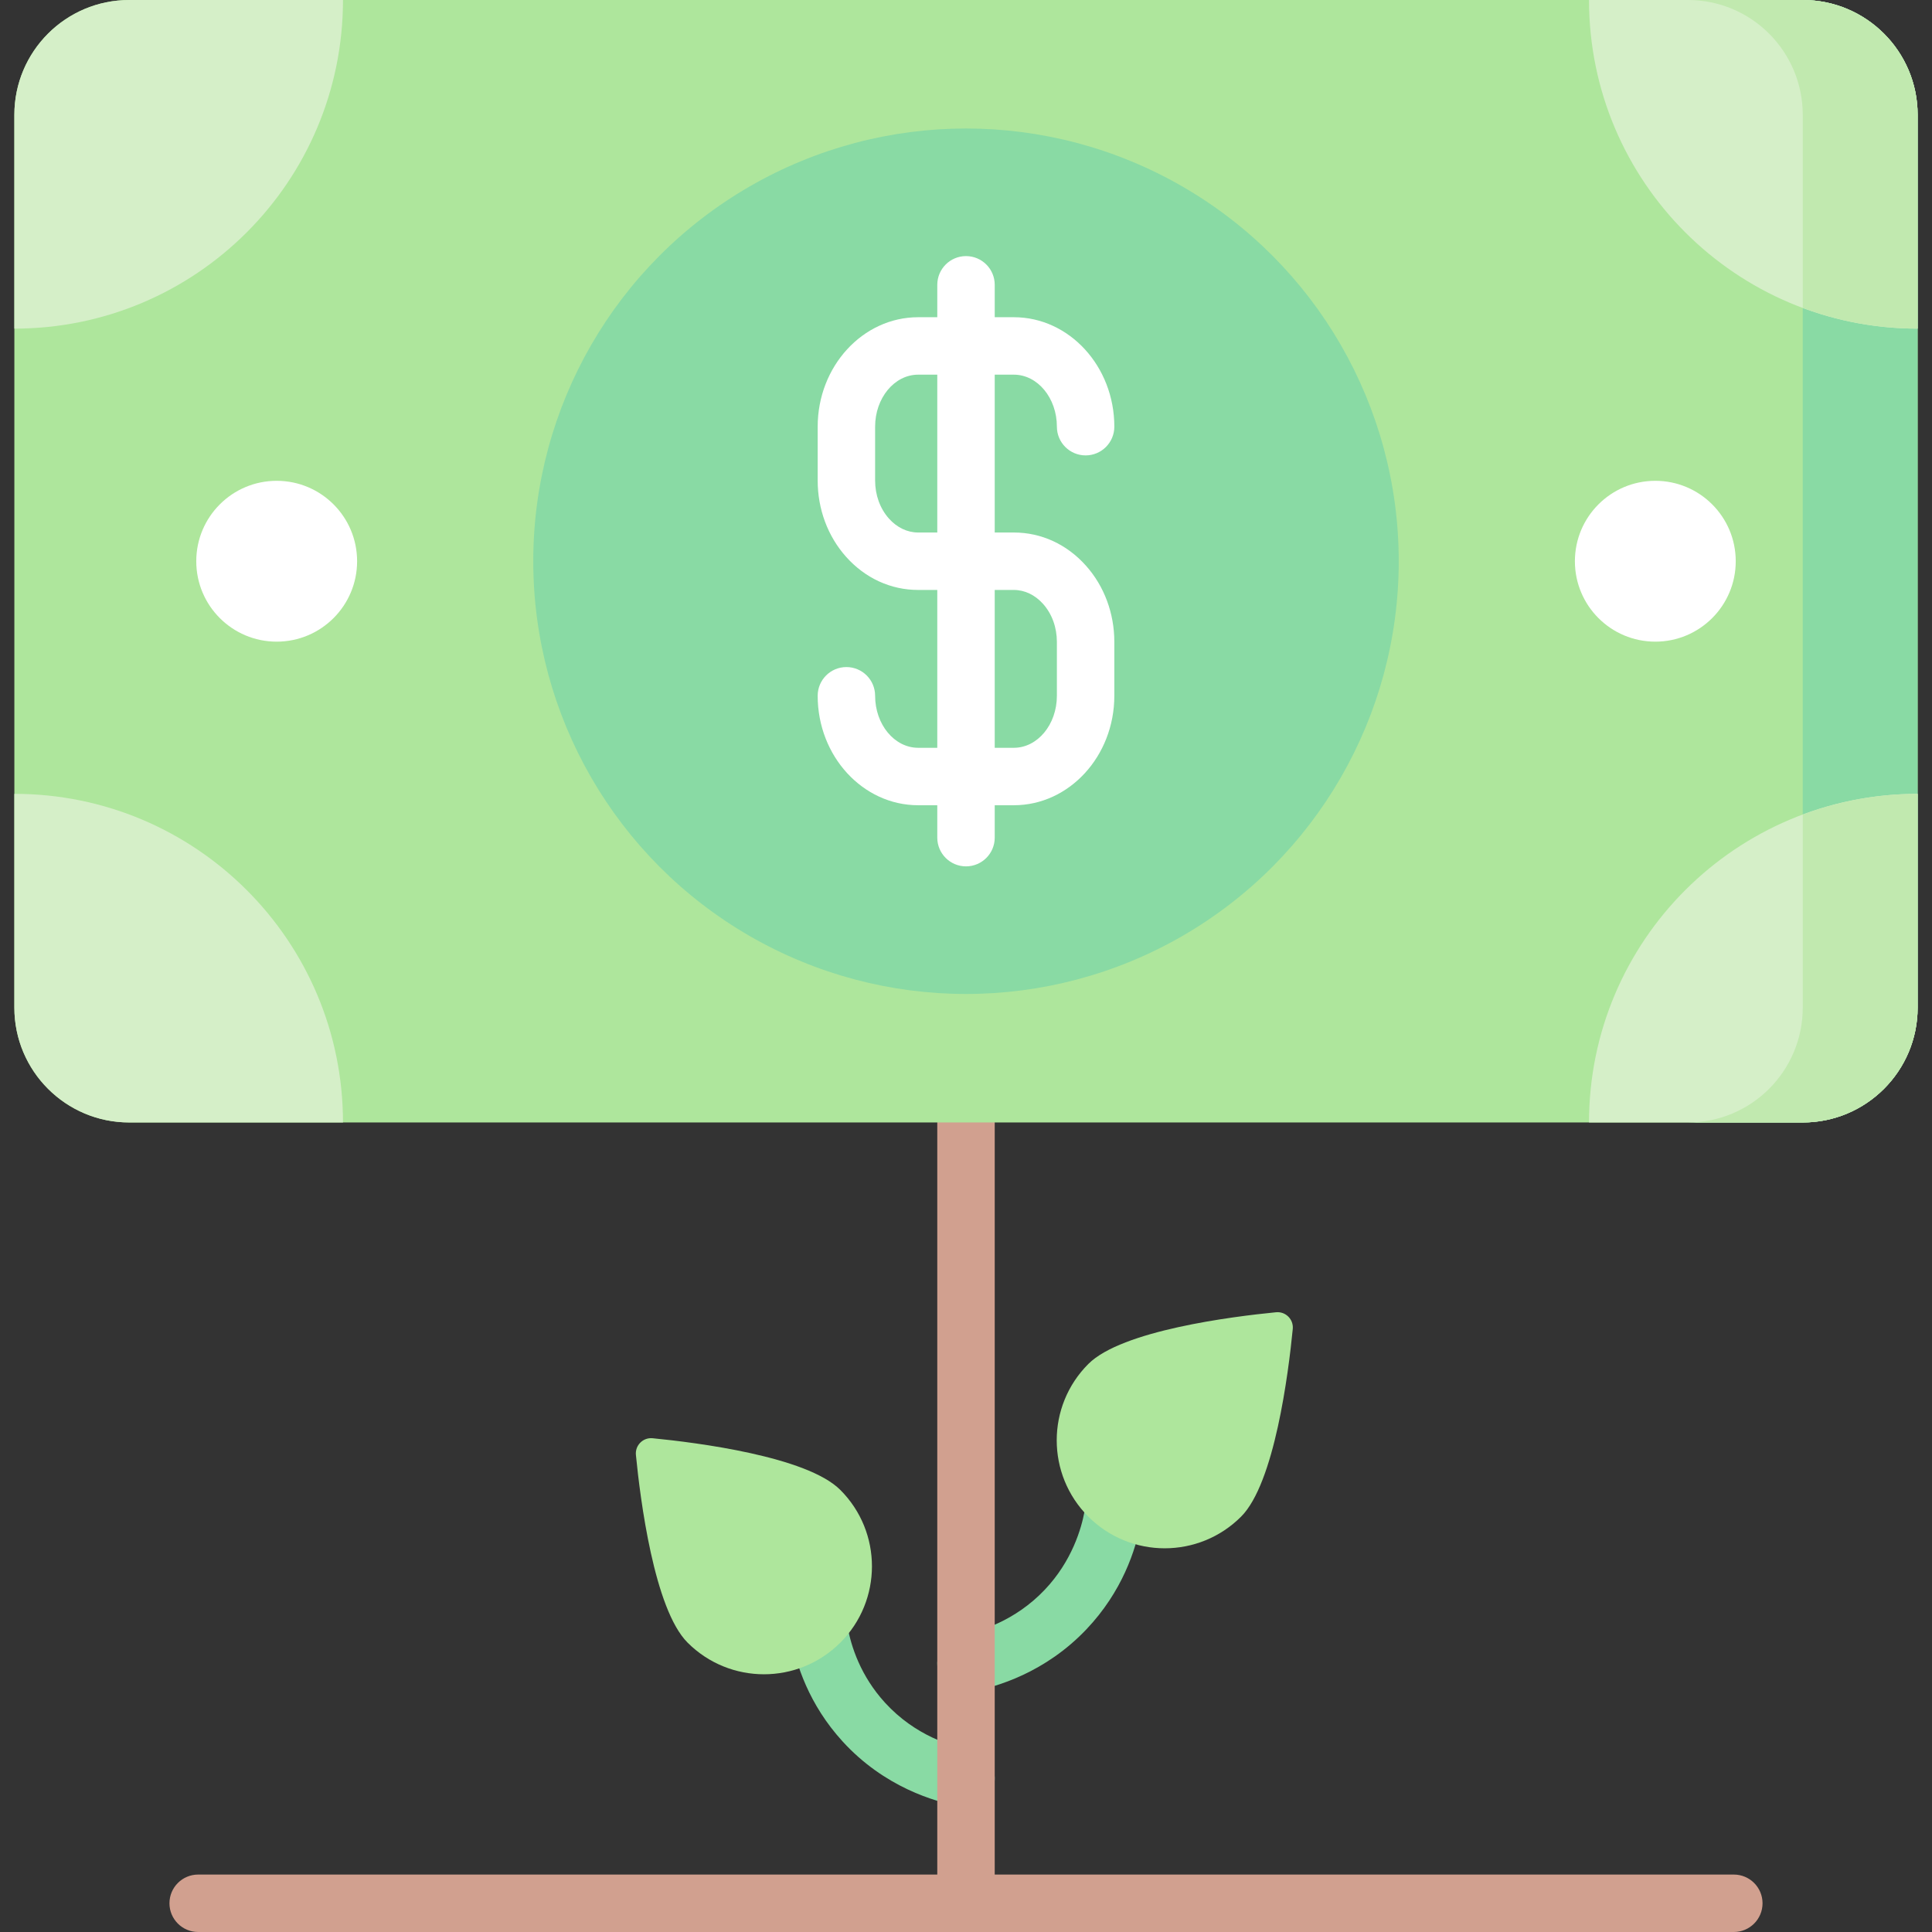
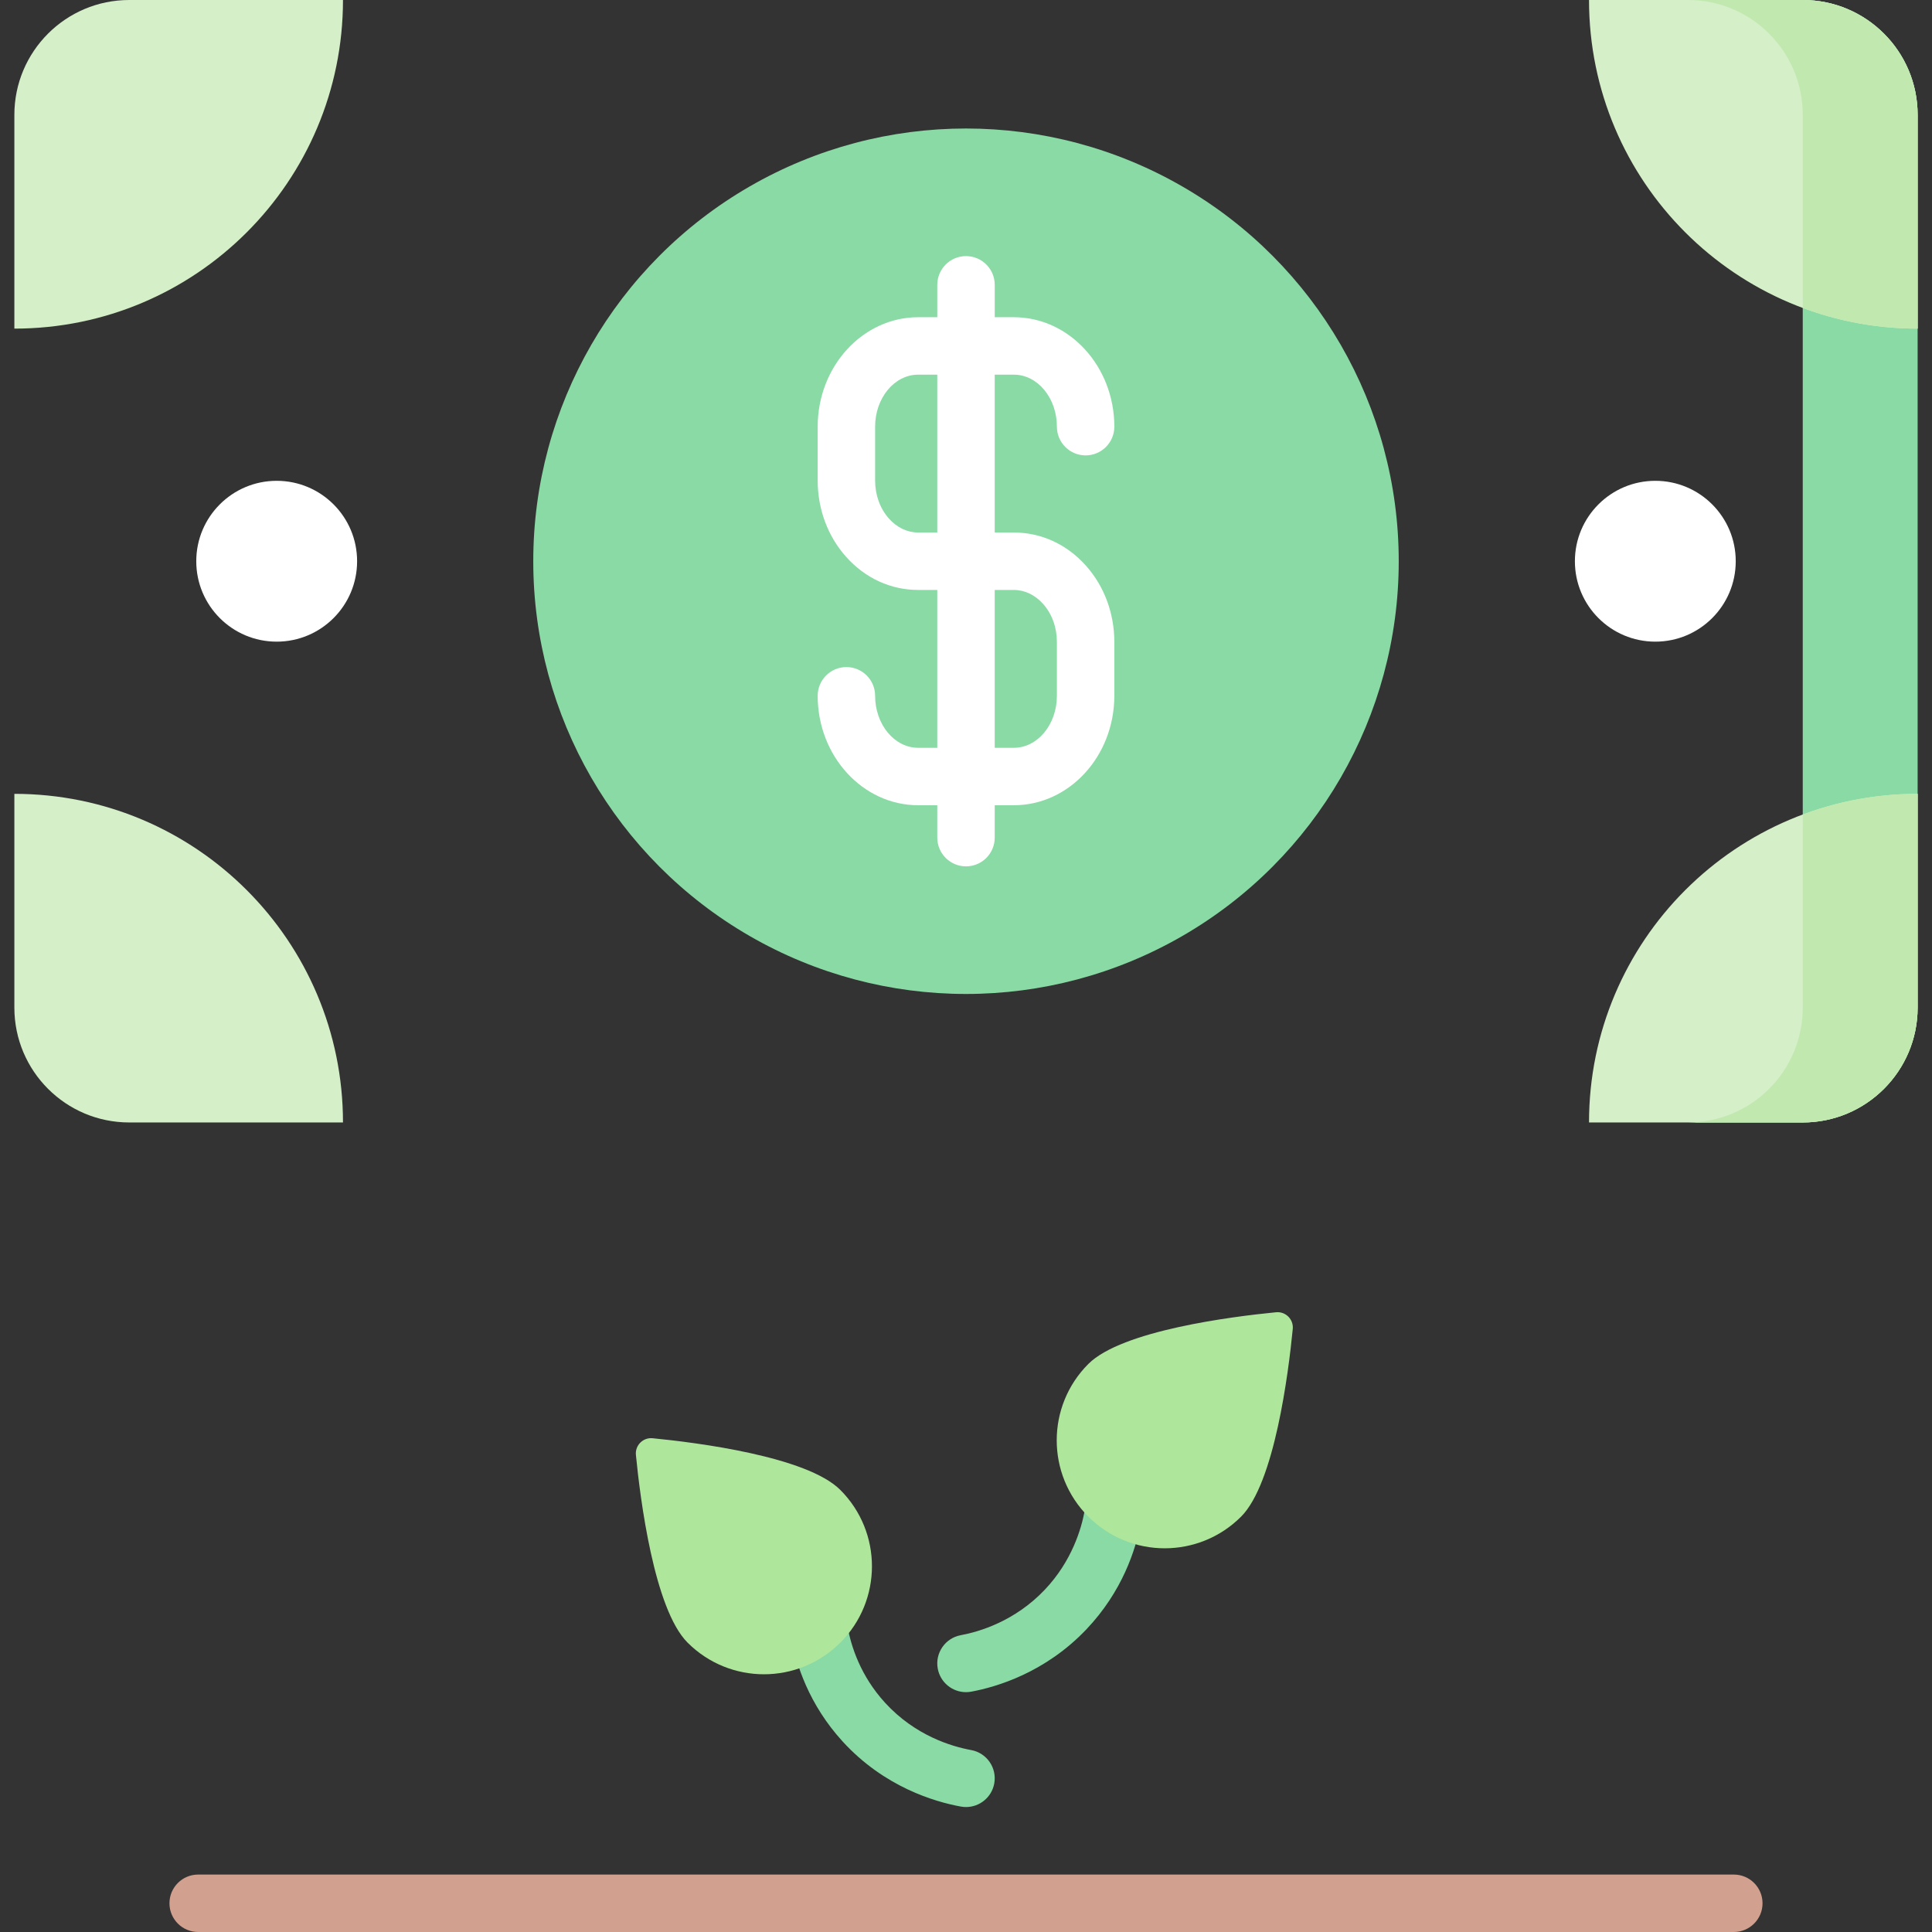
<svg xmlns="http://www.w3.org/2000/svg" id="Capa_1" enable-background="new 0 0 512 512" height="512" viewBox="0 0 512 512" width="512">
  <rect x="0" y="0" width="512" height="512" fill="#333333" stroke="none" />
  <g>
    <g>
      <path d="m255.992 448.439c-3.598 0-6.796-2.561-7.476-6.225-.766-4.133 1.963-8.105 6.097-8.872 4.911-.91 14.336-3.687 22.273-12.056 7.232-7.625 9.697-16.265 10.523-20.735.764-4.134 4.736-6.866 8.867-6.103 4.134.764 6.866 4.733 6.103 8.867-1.383 7.486-5.011 18.498-14.447 28.447-10.9 11.492-23.815 15.3-30.543 16.548-.47.087-.938.129-1.397.129z" fill="#89daa4" />
    </g>
    <g>
      <path d="m256.009 478.885c-.452 0-.911-.041-1.372-.124-6.976-1.27-20.324-5.201-31.336-17.259-8.939-9.786-12.375-20.505-13.684-27.774-.745-4.137 2.005-8.095 6.142-8.84 4.131-.749 8.095 2.004 8.84 6.142.954 5.296 3.453 13.101 9.942 20.205 8 8.759 17.733 11.622 22.823 12.548 4.136.753 6.878 4.716 6.125 8.852-.669 3.675-3.873 6.25-7.48 6.25z" fill="#89daa4" />
    </g>
    <g>
-       <path d="m256 512c-4.204 0-7.611-3.408-7.611-7.612v-206.923c0-4.204 3.408-7.611 7.611-7.611s7.612 3.408 7.612 7.611v206.924c0 4.203-3.408 7.611-7.612 7.611z" fill="#d1a08f" />
-     </g>
+       </g>
    <path d="m328.896 401.933c-11.176 11.176-29.296 11.176-40.472 0s-11.176-29.296 0-40.472c8.878-8.878 38.099-12.56 49.741-13.699 2.546-.249 4.679 1.884 4.43 4.43-1.139 11.642-4.821 40.863-13.699 49.741z" fill="#aee69c" />
    <path d="m182.222 435.319c11.176 11.176 29.296 11.176 40.472 0s11.176-29.296 0-40.472c-8.878-8.878-38.099-12.56-49.741-13.699-2.546-.249-4.679 1.884-4.43 4.43 1.139 11.642 4.821 40.863 13.699 49.741z" fill="#aee69c" />
    <g>
      <path d="m459.481 512h-406.962c-4.204 0-7.611-3.408-7.611-7.612s3.408-7.611 7.611-7.611h406.961c4.204 0 7.611 3.408 7.611 7.611.001 4.204-3.407 7.612-7.61 7.612z" fill="#d1a08f" />
    </g>
    <g>
      <g>
-         <path d="m477.748 297.465h-443.496c-16.815 0-30.446-13.631-30.446-30.446v-236.573c0-16.815 13.631-30.446 30.446-30.446h443.497c16.815 0 30.446 13.631 30.446 30.446v236.573c-.001 16.815-13.632 30.446-30.447 30.446z" fill="#aee69c" />
        <path d="m477.748 0h-30.446c16.815 0 30.446 13.631 30.446 30.446v236.573c0 16.815-13.631 30.446-30.446 30.446h30.446c16.815 0 30.446-13.631 30.446-30.446v-236.573c0-16.815-13.631-30.446-30.446-30.446z" fill="#89daa4" />
        <path d="m477.748 0h-56.642c0 48.097 38.991 87.088 87.088 87.088v-56.642c0-16.815-13.631-30.446-30.446-30.446z" fill="#d5efc8" />
        <path d="m477.748 0h-30.441c16.812.003 30.441 13.633 30.441 30.446v51.16c9.479 3.538 19.734 5.482 30.446 5.482v-56.642c0-16.815-13.631-30.446-30.446-30.446z" fill="#c1e9af" />
        <path d="m508.194 267.019v-56.642c-48.098 0-87.088 38.991-87.088 87.088h56.642c16.815 0 30.446-13.631 30.446-30.446z" fill="#d5efc8" />
        <path d="m477.748 267.019c0 16.813-13.629 30.443-30.441 30.446h30.441c16.815 0 30.446-13.631 30.446-30.446v-56.642c-10.712 0-20.967 1.944-30.446 5.483z" fill="#c1e9af" />
        <path d="m3.806 30.446v56.642c48.098 0 87.088-38.991 87.088-87.088h-56.642c-16.815 0-30.446 13.631-30.446 30.446z" fill="#d5efc8" />
        <path d="m3.806 210.377v56.642c0 16.815 13.631 30.446 30.446 30.446h56.642c0-48.098-38.991-87.088-87.088-87.088z" fill="#d5efc8" />
        <g>
          <circle cx="256" cy="148.733" fill="#89daa4" r="114.68" />
          <path d="m268.678 141.12h-5.066v-41.83h5.067c6.289 0 11.406 6.183 11.406 13.784 0 4.204 3.408 7.611 7.611 7.611s7.612-3.408 7.612-7.611c0-15.995-11.946-29.007-26.629-29.007h-5.067v-8.586c0-4.204-3.408-7.611-7.612-7.611s-7.611 3.408-7.611 7.611v8.586h-5.067c-14.683 0-26.629 13.012-26.629 29.007v14.263c0 7.581 2.661 14.75 7.493 20.185 5.056 5.689 11.853 8.822 19.137 8.821h5.066v41.831h-5.067c-6.289 0-11.406-6.183-11.406-13.783 0-4.204-3.408-7.611-7.611-7.611-4.204 0-7.611 3.408-7.611 7.611 0 15.994 11.946 29.006 26.629 29.006h5.067v8.587c0 4.204 3.408 7.611 7.611 7.611s7.612-3.408 7.612-7.611v-8.587h5.067c14.683 0 26.629-13.012 26.629-29.006v-14.264c0-7.581-2.661-14.75-7.493-20.185-5.058-5.689-11.854-8.822-19.138-8.822zm-25.356.001c-2.876 0-5.631-1.318-7.759-3.712-2.352-2.646-3.648-6.223-3.648-10.072v-14.263c0-7.601 5.117-13.784 11.406-13.784h5.067v41.831zm36.763 43.27c0 7.6-5.117 13.783-11.406 13.783h-5.067v-41.831h5.067c2.876 0 5.631 1.318 7.759 3.712 2.352 2.646 3.648 6.223 3.648 10.072v14.264z" fill="#fff" />
        </g>
      </g>
      <g fill="#fff">
        <circle cx="438.676" cy="148.733" r="21.312" />
        <circle cx="73.324" cy="148.733" r="21.312" />
      </g>
    </g>
  </g>
</svg>